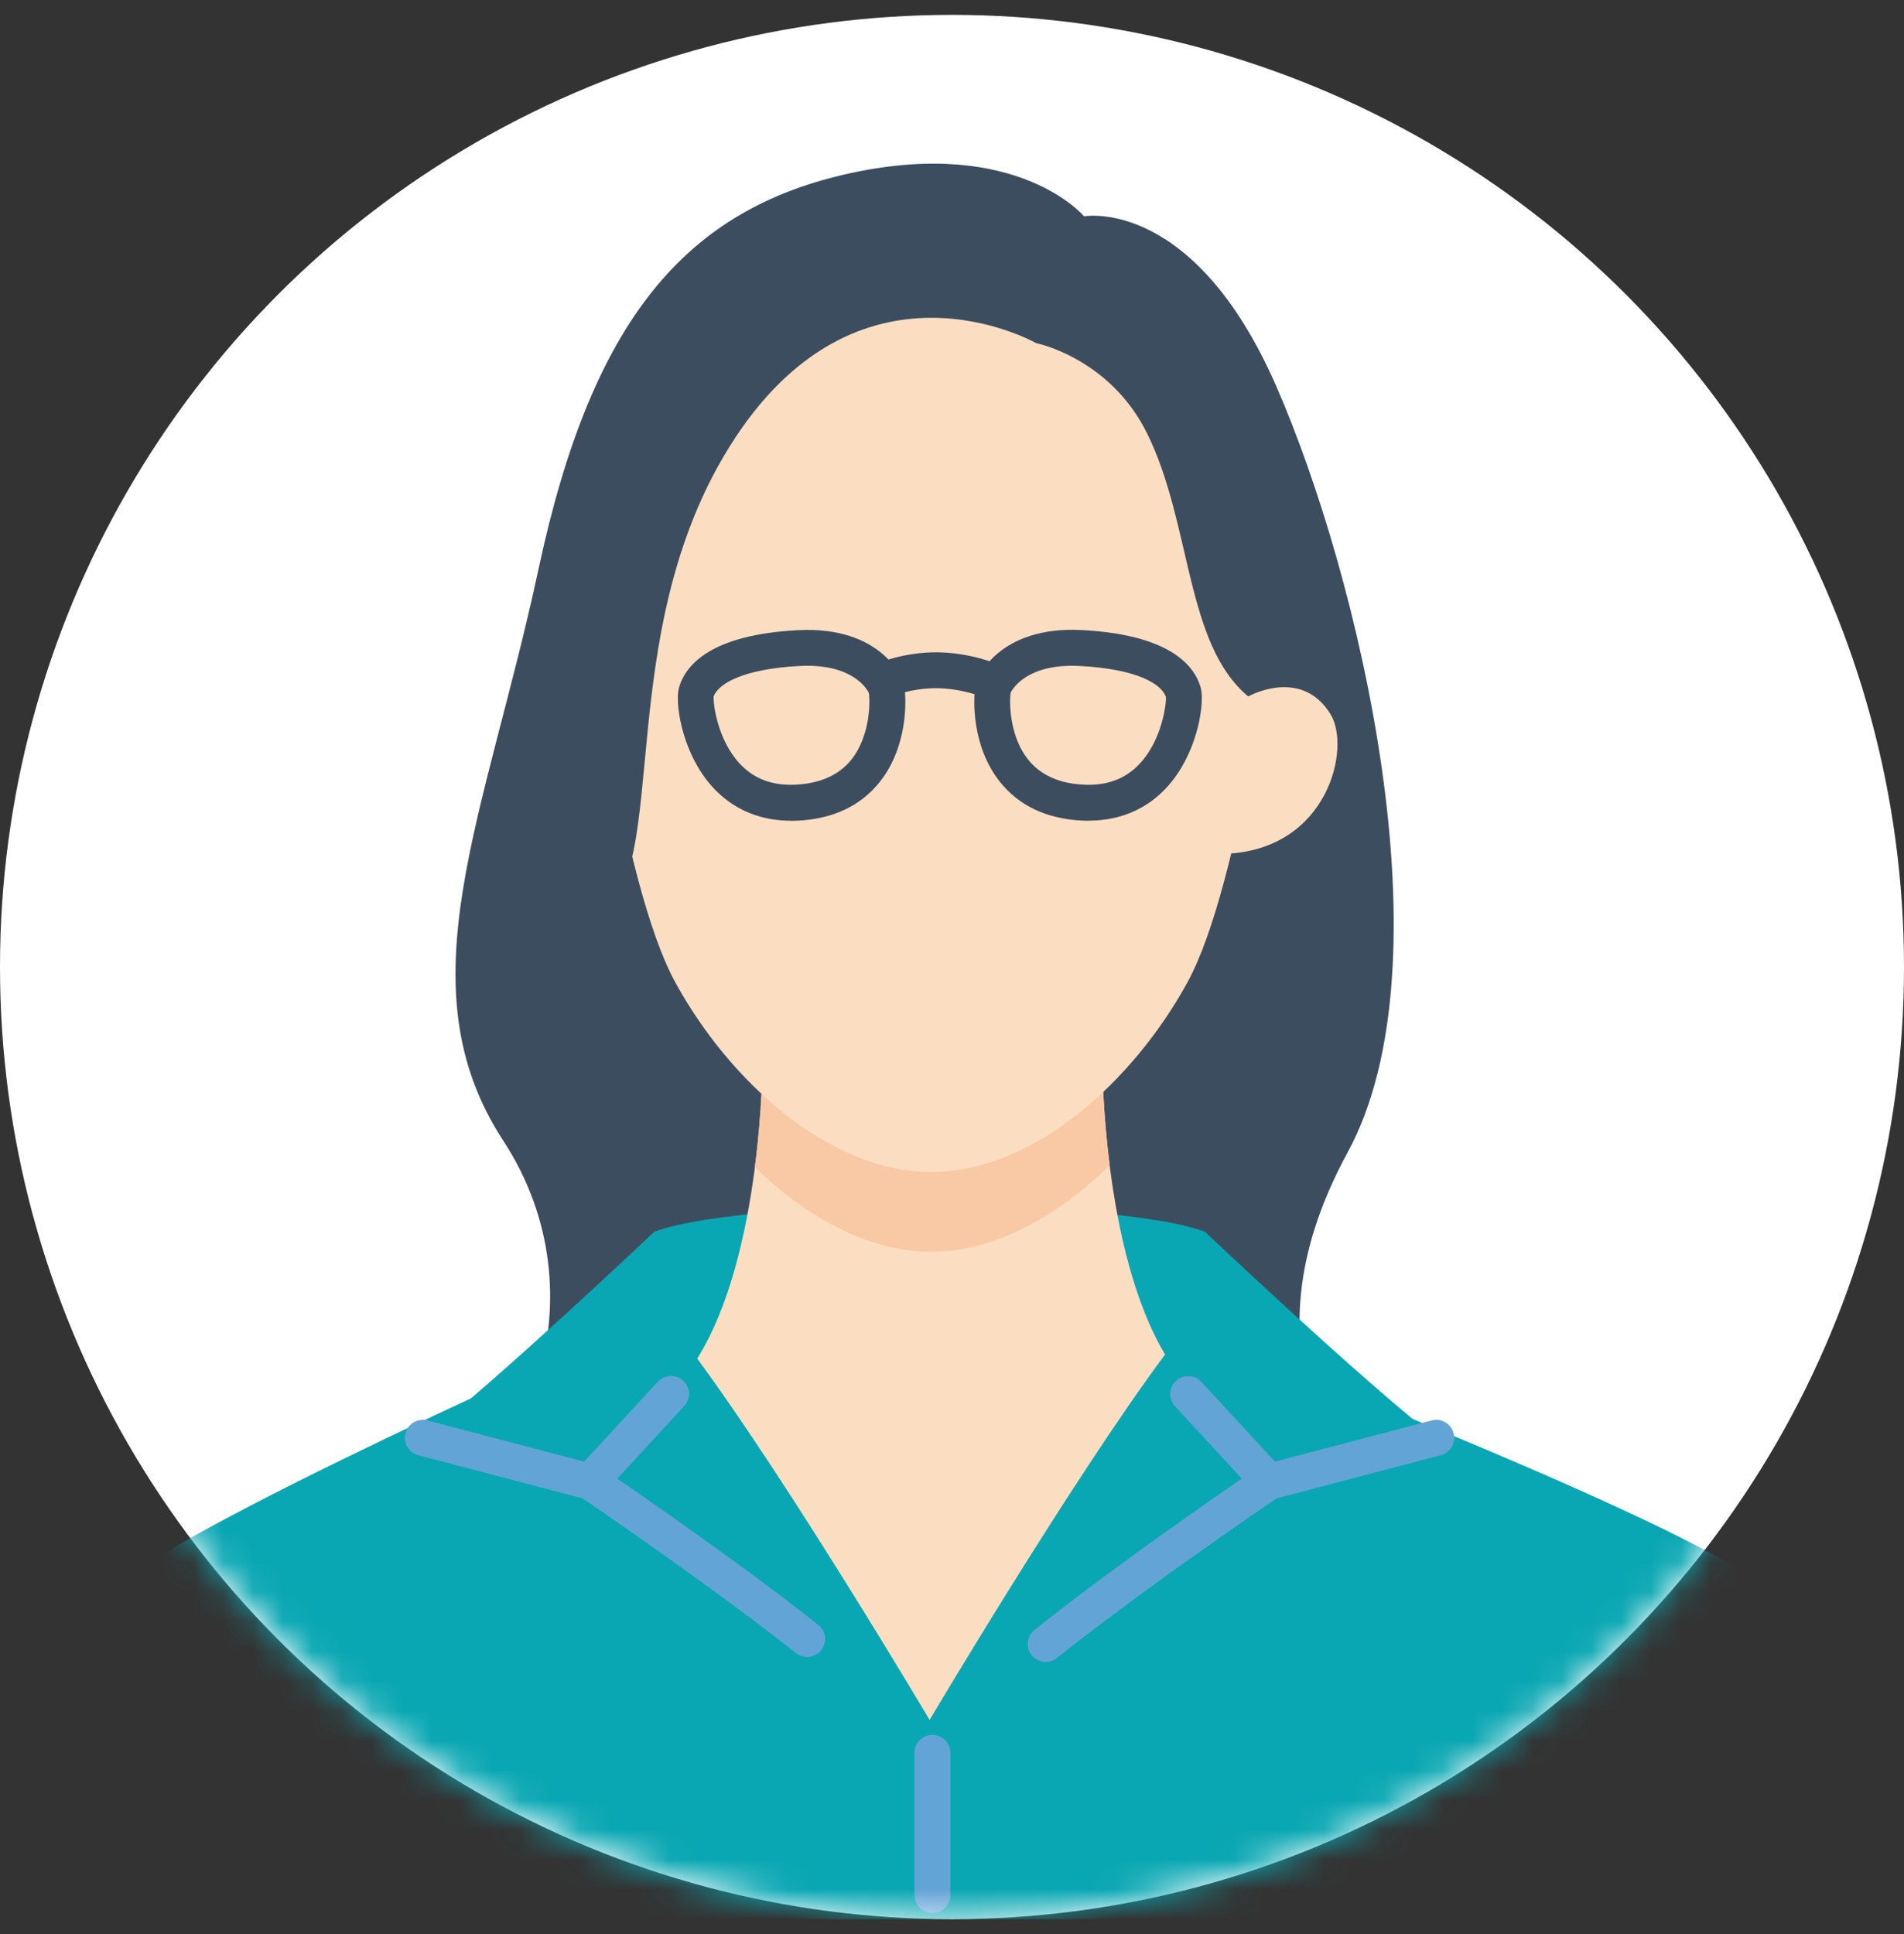
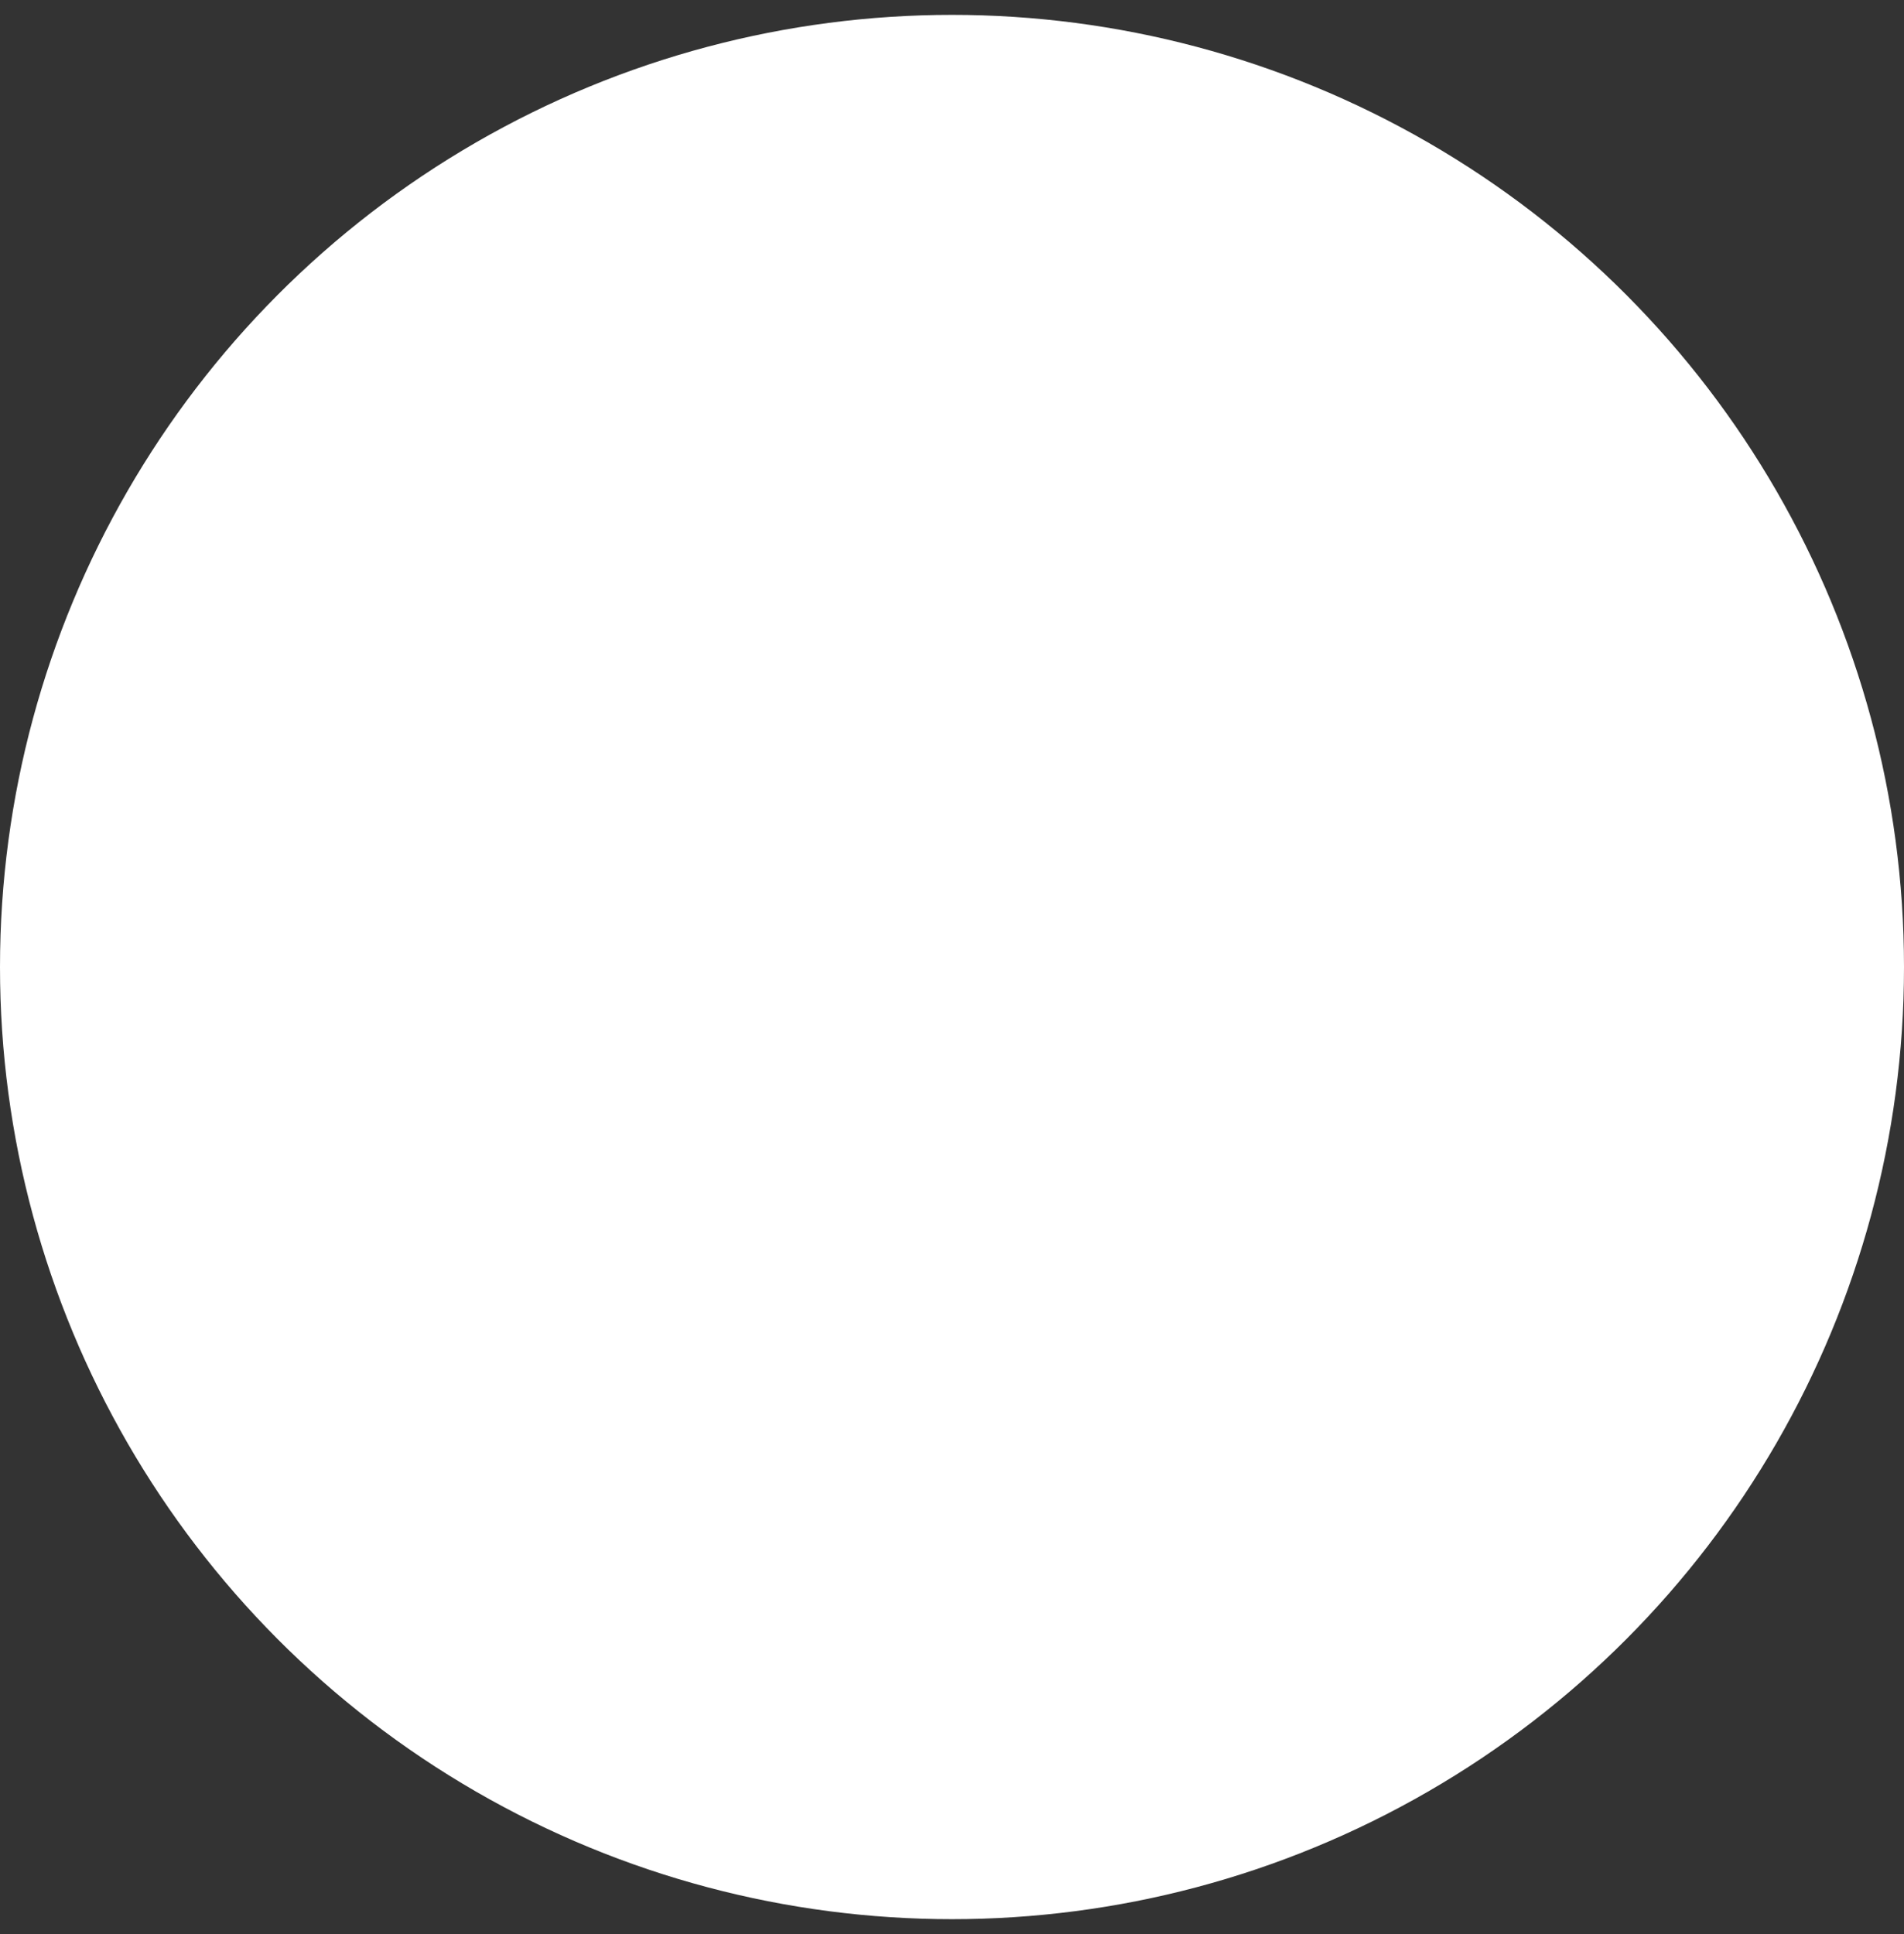
<svg xmlns="http://www.w3.org/2000/svg" width="64" height="65" viewBox="0 0 64 65" fill="none">
  <rect x="0" y="0" width="64" height="65" fill="#333333" stroke="none" />
  <circle cx="32" cy="32.5" r="32" fill="white" />
  <mask id="mask0_1_3696" style="mask-type:alpha" maskUnits="userSpaceOnUse" x="0" y="0" width="64" height="65">
-     <circle cx="32" cy="32.5" r="32" fill="#D9D9D9" />
-   </mask>
+     </mask>
  <g mask="url(#mask0_1_3696)">
-     <path d="M47.078 51.176C43.883 48.664 42.258 44.318 45.297 38.734C48.785 32.327 45.684 19.349 42.896 12.971C40.106 6.597 36.44 7.27 36.44 7.27C36.44 7.27 34.214 4.614 28.636 5.809C23.057 7.004 19.904 10.723 18.109 19.091C16.317 27.46 13.508 33.118 16.914 38.333C20.378 43.639 17.479 49.862 14.524 50.658L47.075 51.173L47.078 51.176Z" fill="#3D4D60" />
    <path d="M32.387 57.803C33.918 55.703 42.659 49.8 42.659 49.8L48.278 48.324C45.839 46.45 40.504 41.399 40.504 41.399C38.234 40.547 31.247 40.491 31.247 40.491C31.247 40.491 24.261 40.547 21.991 41.399C21.991 41.399 16.656 46.45 14.217 48.324L19.836 49.8C19.836 49.8 28.577 55.703 30.108 57.803H32.39H32.387Z" fill="#09A7B3" />
    <path d="M59.511 53.56C57.985 51.598 40.448 44.889 40.448 44.889L31.391 49.27L21.356 44.488C21.356 44.488 5.198 51.598 3.672 53.56C2.934 54.509 1.394 59.554 0 64.5H63.183C61.792 59.554 60.252 54.512 59.511 53.56Z" fill="#09A7B3" />
-     <path d="M39.162 45.522C37.057 42.005 37.054 35.742 37.054 35.742H25.628C25.628 35.742 25.625 42.172 23.435 45.66C26.553 49.885 31.247 57.803 31.247 57.803C31.247 57.803 36.047 49.709 39.162 45.522Z" fill="#FBDEC1" />
    <path d="M37.3 39.165C37.054 37.229 37.054 35.742 37.054 35.742H25.628C25.628 35.742 25.628 37.264 25.373 39.226C27.092 40.901 29.183 42.067 31.303 42.067C33.423 42.067 35.566 40.875 37.297 39.165H37.3Z" fill="#F8C9A4" />
    <path d="M42.899 20.181C42.899 20.181 41.742 29.669 39.918 33.007C38.093 36.345 34.738 39.39 31.306 39.39C27.874 39.39 24.518 36.345 22.694 33.007C20.87 29.669 19.713 20.181 19.713 20.181C19.713 20.181 20.509 6.799 31.306 6.799C42.943 6.799 42.899 20.181 42.899 20.181Z" fill="#FBDEC1" />
    <path d="M21.432 28.693C17.991 28.55 17.212 25.13 17.915 23.999C18.902 22.404 20.676 23.405 20.676 23.405L21.853 23.812L22.187 28.758L21.432 28.693Z" fill="#FBDEC1" />
-     <path d="M19.364 31.015C23.004 30.717 20.178 21.999 24.512 15.027C28.817 8.099 34.825 11.531 34.825 11.531C34.825 11.531 37.3 12.023 38.556 14.562C40.067 17.616 39.83 21.639 41.956 23.405L44.084 24.368C44.084 24.368 44.694 18.274 43.191 14.582C41.689 10.889 39.8 8.187 36.064 7.34C36.064 7.34 27.575 4.266 23.004 9.232C18.114 14.544 17.265 25.138 17.016 28.681L19.364 31.015Z" fill="#3D4D60" />
+     <path d="M19.364 31.015C23.004 30.717 20.178 21.999 24.512 15.027C28.817 8.099 34.825 11.531 34.825 11.531C34.825 11.531 37.3 12.023 38.556 14.562C40.067 17.616 39.83 21.639 41.956 23.405L44.084 24.368C44.084 24.368 44.694 18.274 43.191 14.582C41.689 10.889 39.8 8.187 36.064 7.34C36.064 7.34 27.575 4.266 23.004 9.232C18.114 14.544 17.265 25.138 17.016 28.681Z" fill="#3D4D60" />
    <path d="M41.204 28.693C44.644 28.55 45.423 25.13 44.721 23.999C43.734 22.404 41.959 23.405 41.959 23.405L40.782 23.812L40.448 28.758L41.204 28.693Z" fill="#FBDEC1" />
    <path d="M42.659 50.403C42.495 50.403 42.334 50.339 42.217 50.21L39.494 47.258C39.268 47.012 39.283 46.632 39.529 46.406C39.775 46.181 40.156 46.196 40.381 46.441L43.104 49.393C43.33 49.639 43.315 50.02 43.069 50.245C42.952 50.354 42.806 50.406 42.659 50.406V50.403Z" fill="#63A4D7" />
    <path d="M19.833 50.403C19.687 50.403 19.541 50.351 19.423 50.242C19.177 50.017 19.163 49.633 19.388 49.39L22.111 46.438C22.337 46.193 22.721 46.178 22.964 46.403C23.21 46.629 23.224 47.01 22.999 47.255L20.276 50.207C20.155 50.336 19.994 50.4 19.833 50.4V50.403Z" fill="#63A4D7" />
    <path d="M31.341 64.295C31.008 64.295 30.738 64.025 30.738 63.692V58.91C30.738 58.576 31.008 58.307 31.341 58.307C31.675 58.307 31.945 58.576 31.945 58.91V63.692C31.945 64.025 31.675 64.295 31.341 64.295Z" fill="#63A4D7" />
    <path d="M27.134 55.689C27.002 55.689 26.87 55.648 26.759 55.56C23.962 53.349 20.191 50.772 19.579 50.357L14.059 48.907C13.737 48.822 13.543 48.491 13.628 48.169C13.713 47.847 14.044 47.654 14.366 47.739L19.986 49.215C20.05 49.232 20.114 49.261 20.17 49.3C20.211 49.329 24.437 52.184 27.505 54.611C27.766 54.819 27.81 55.197 27.605 55.458C27.485 55.607 27.309 55.686 27.131 55.686L27.134 55.689Z" fill="#63A4D7" />
    <path d="M35.148 55.856C34.972 55.856 34.797 55.777 34.676 55.63C34.469 55.37 34.513 54.989 34.77 54.781C37.857 52.316 42.275 49.329 42.319 49.3C42.375 49.261 42.439 49.232 42.504 49.215L48.123 47.739C48.445 47.654 48.776 47.847 48.861 48.169C48.946 48.491 48.753 48.822 48.431 48.907L42.911 50.357C42.287 50.781 38.34 53.478 35.523 55.724C35.411 55.812 35.28 55.856 35.148 55.856Z" fill="#63A4D7" />
    <path d="M26.591 27.584C25.438 27.584 24.468 27.124 23.777 26.245C22.89 25.121 22.685 23.578 22.826 23.1C23.06 22.31 23.941 21.335 26.802 21.18C29.666 21.027 30.337 22.84 30.366 22.919C30.378 22.948 30.383 22.98 30.389 23.013C30.48 23.516 30.512 25.089 29.578 26.272C28.94 27.077 28.014 27.519 26.826 27.581C26.747 27.584 26.67 27.587 26.591 27.587V27.584ZM23.988 23.42C23.971 23.663 24.123 24.863 24.858 25.657C25.344 26.181 25.965 26.412 26.758 26.371C27.584 26.327 28.214 26.04 28.626 25.519C29.197 24.796 29.265 23.736 29.206 23.288C29.107 23.092 28.582 22.289 26.861 22.383C24.966 22.485 24.134 22.983 23.982 23.42H23.988Z" fill="#3D4D60" />
-     <path d="M33.218 23.452C33.142 23.452 33.066 23.437 32.993 23.408C32.987 23.408 32.284 23.13 31.458 23.13C30.633 23.13 29.965 23.402 29.959 23.405C29.651 23.531 29.3 23.387 29.171 23.08C29.042 22.773 29.186 22.421 29.493 22.292C29.529 22.278 30.384 21.923 31.458 21.923C32.533 21.923 33.408 22.275 33.447 22.289C33.754 22.415 33.906 22.767 33.78 23.074C33.687 23.308 33.458 23.452 33.221 23.452H33.218Z" fill="#3D4D60" />
    <path d="M36.592 27.583C36.516 27.583 36.437 27.583 36.357 27.578C35.169 27.516 34.243 27.074 33.605 26.269C32.668 25.086 32.7 23.516 32.794 23.009C32.8 22.977 32.808 22.948 32.817 22.916C32.843 22.84 33.52 21.021 36.381 21.176C39.242 21.332 40.123 22.307 40.357 23.097C40.498 23.575 40.29 25.121 39.406 26.242C38.715 27.121 37.742 27.581 36.592 27.581V27.583ZM33.971 23.285C33.912 23.73 33.977 24.796 34.551 25.519C34.964 26.043 35.593 26.33 36.419 26.371C37.212 26.412 37.836 26.178 38.319 25.657C39.054 24.863 39.209 23.663 39.189 23.419C39.037 22.98 38.205 22.485 36.31 22.383C34.574 22.289 34.056 23.109 33.968 23.285H33.971Z" fill="#3D4D60" />
  </g>
</svg>